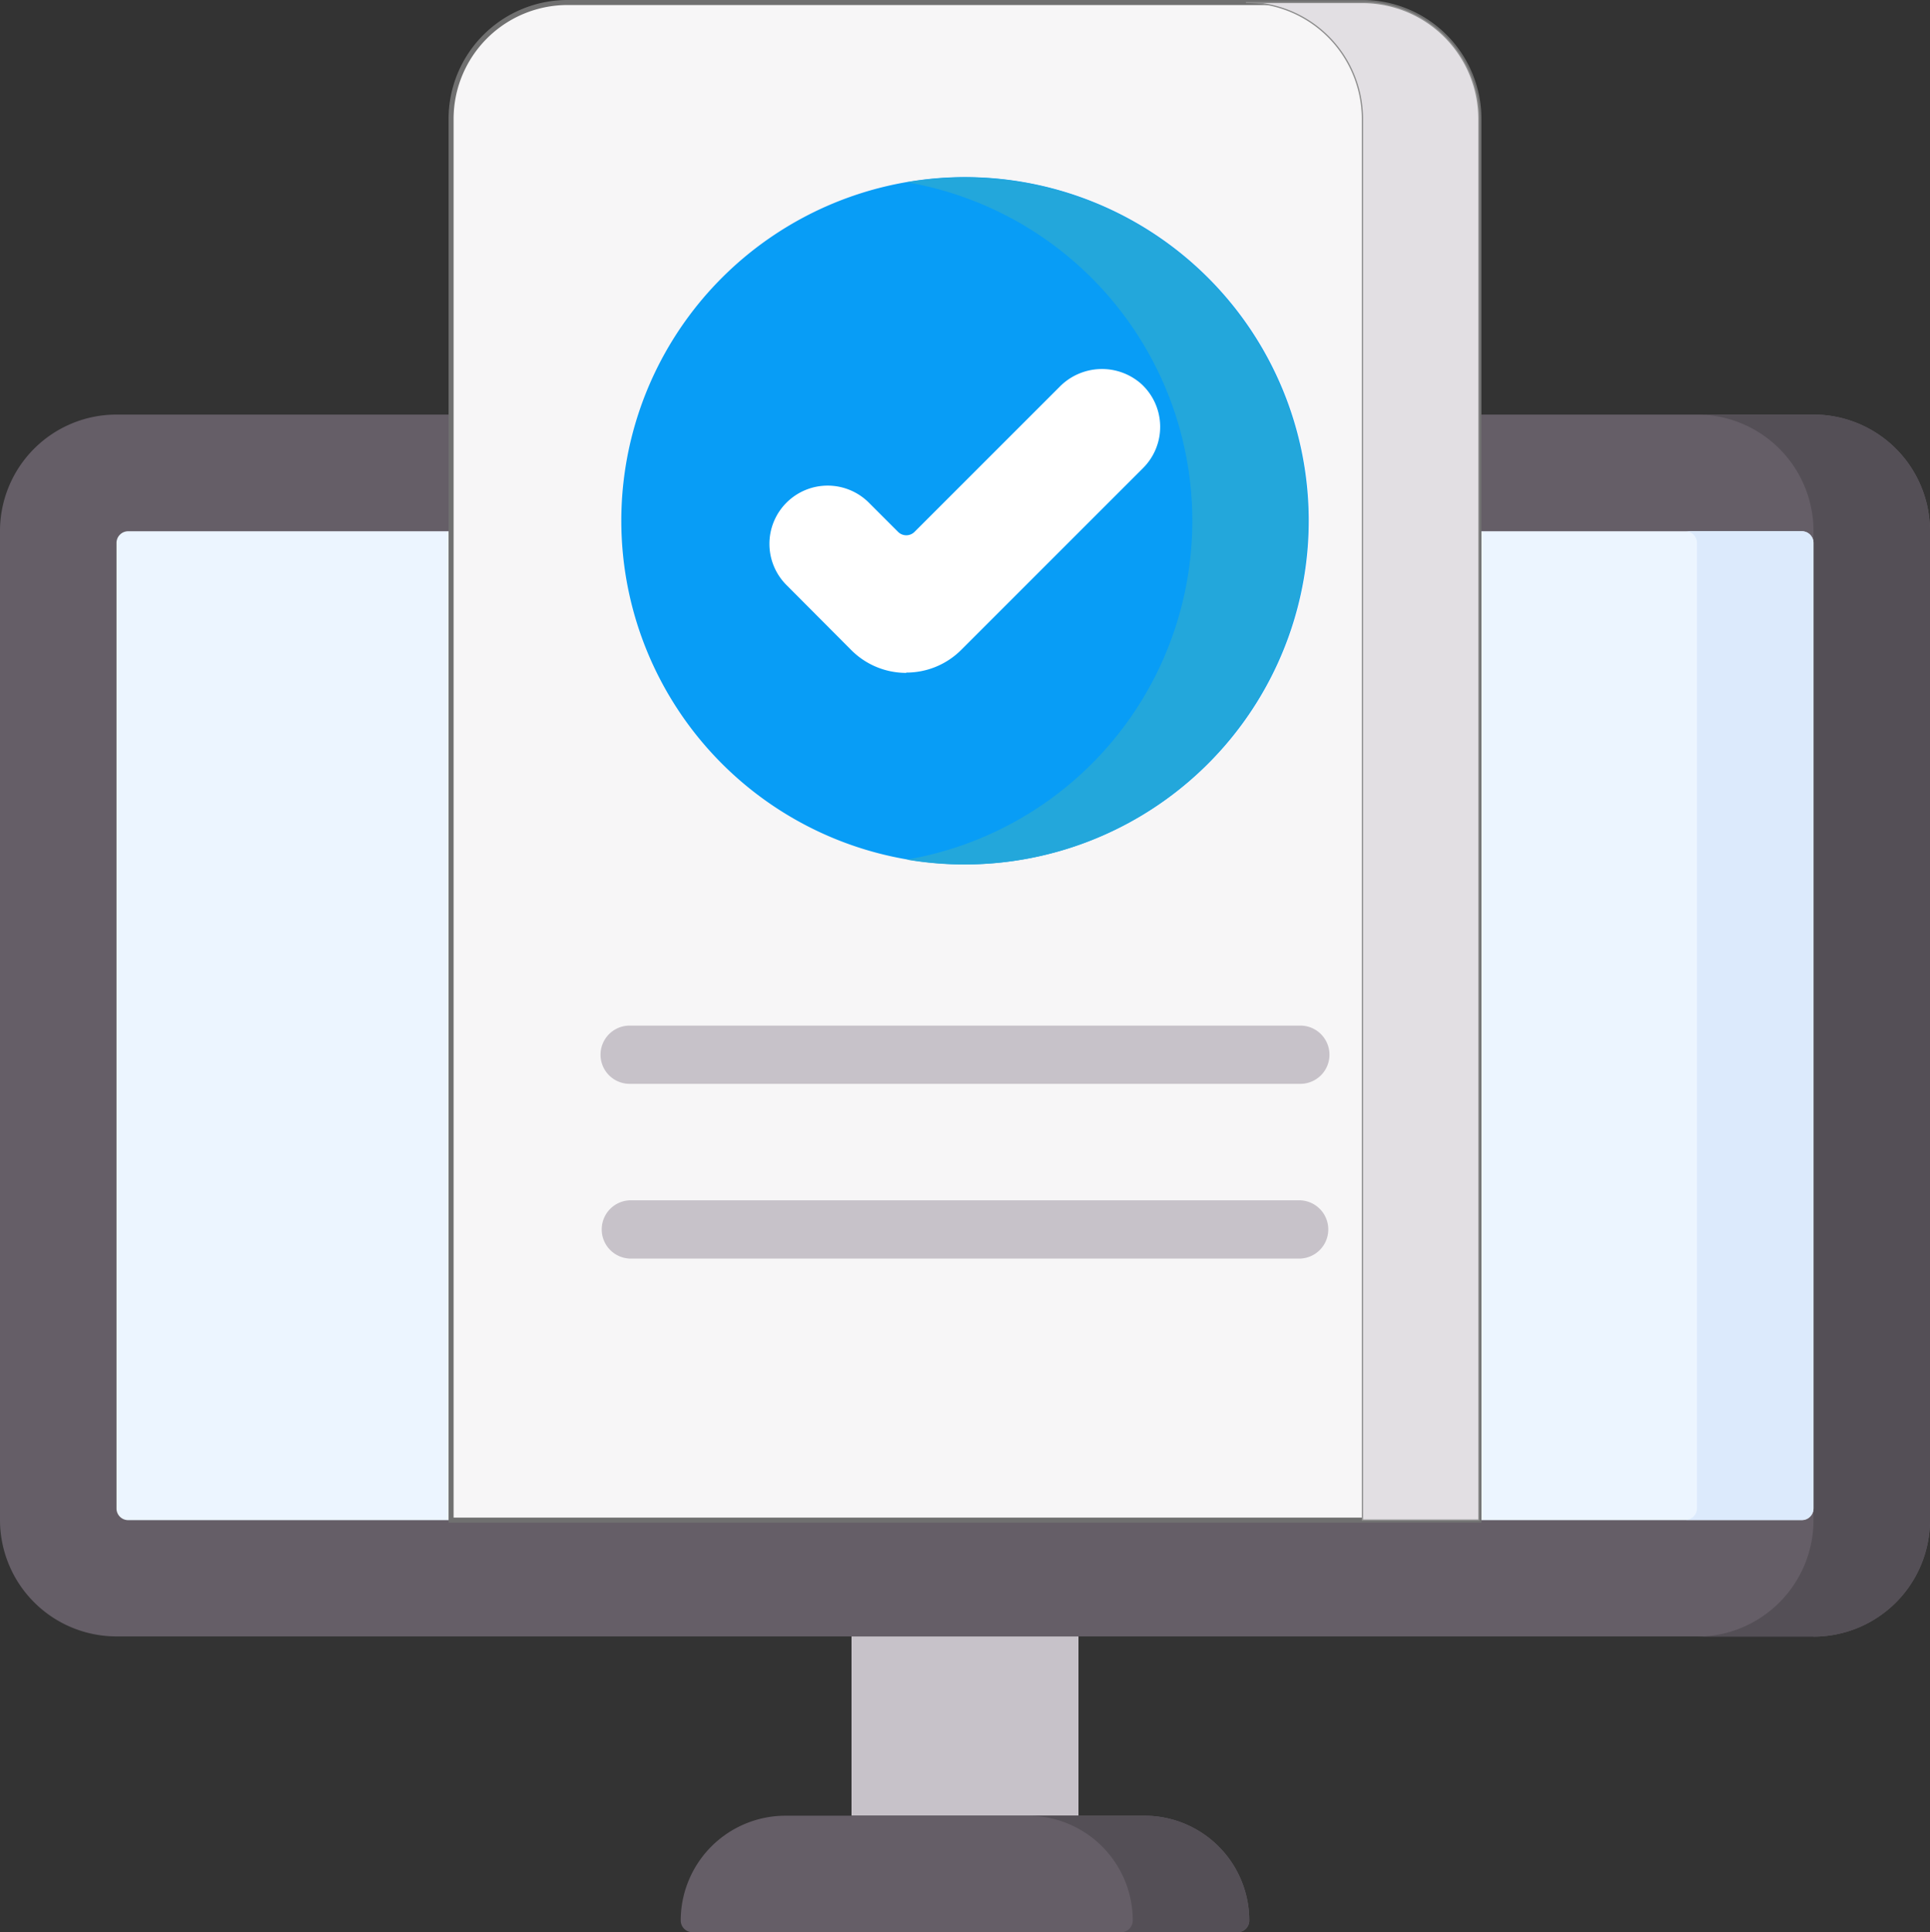
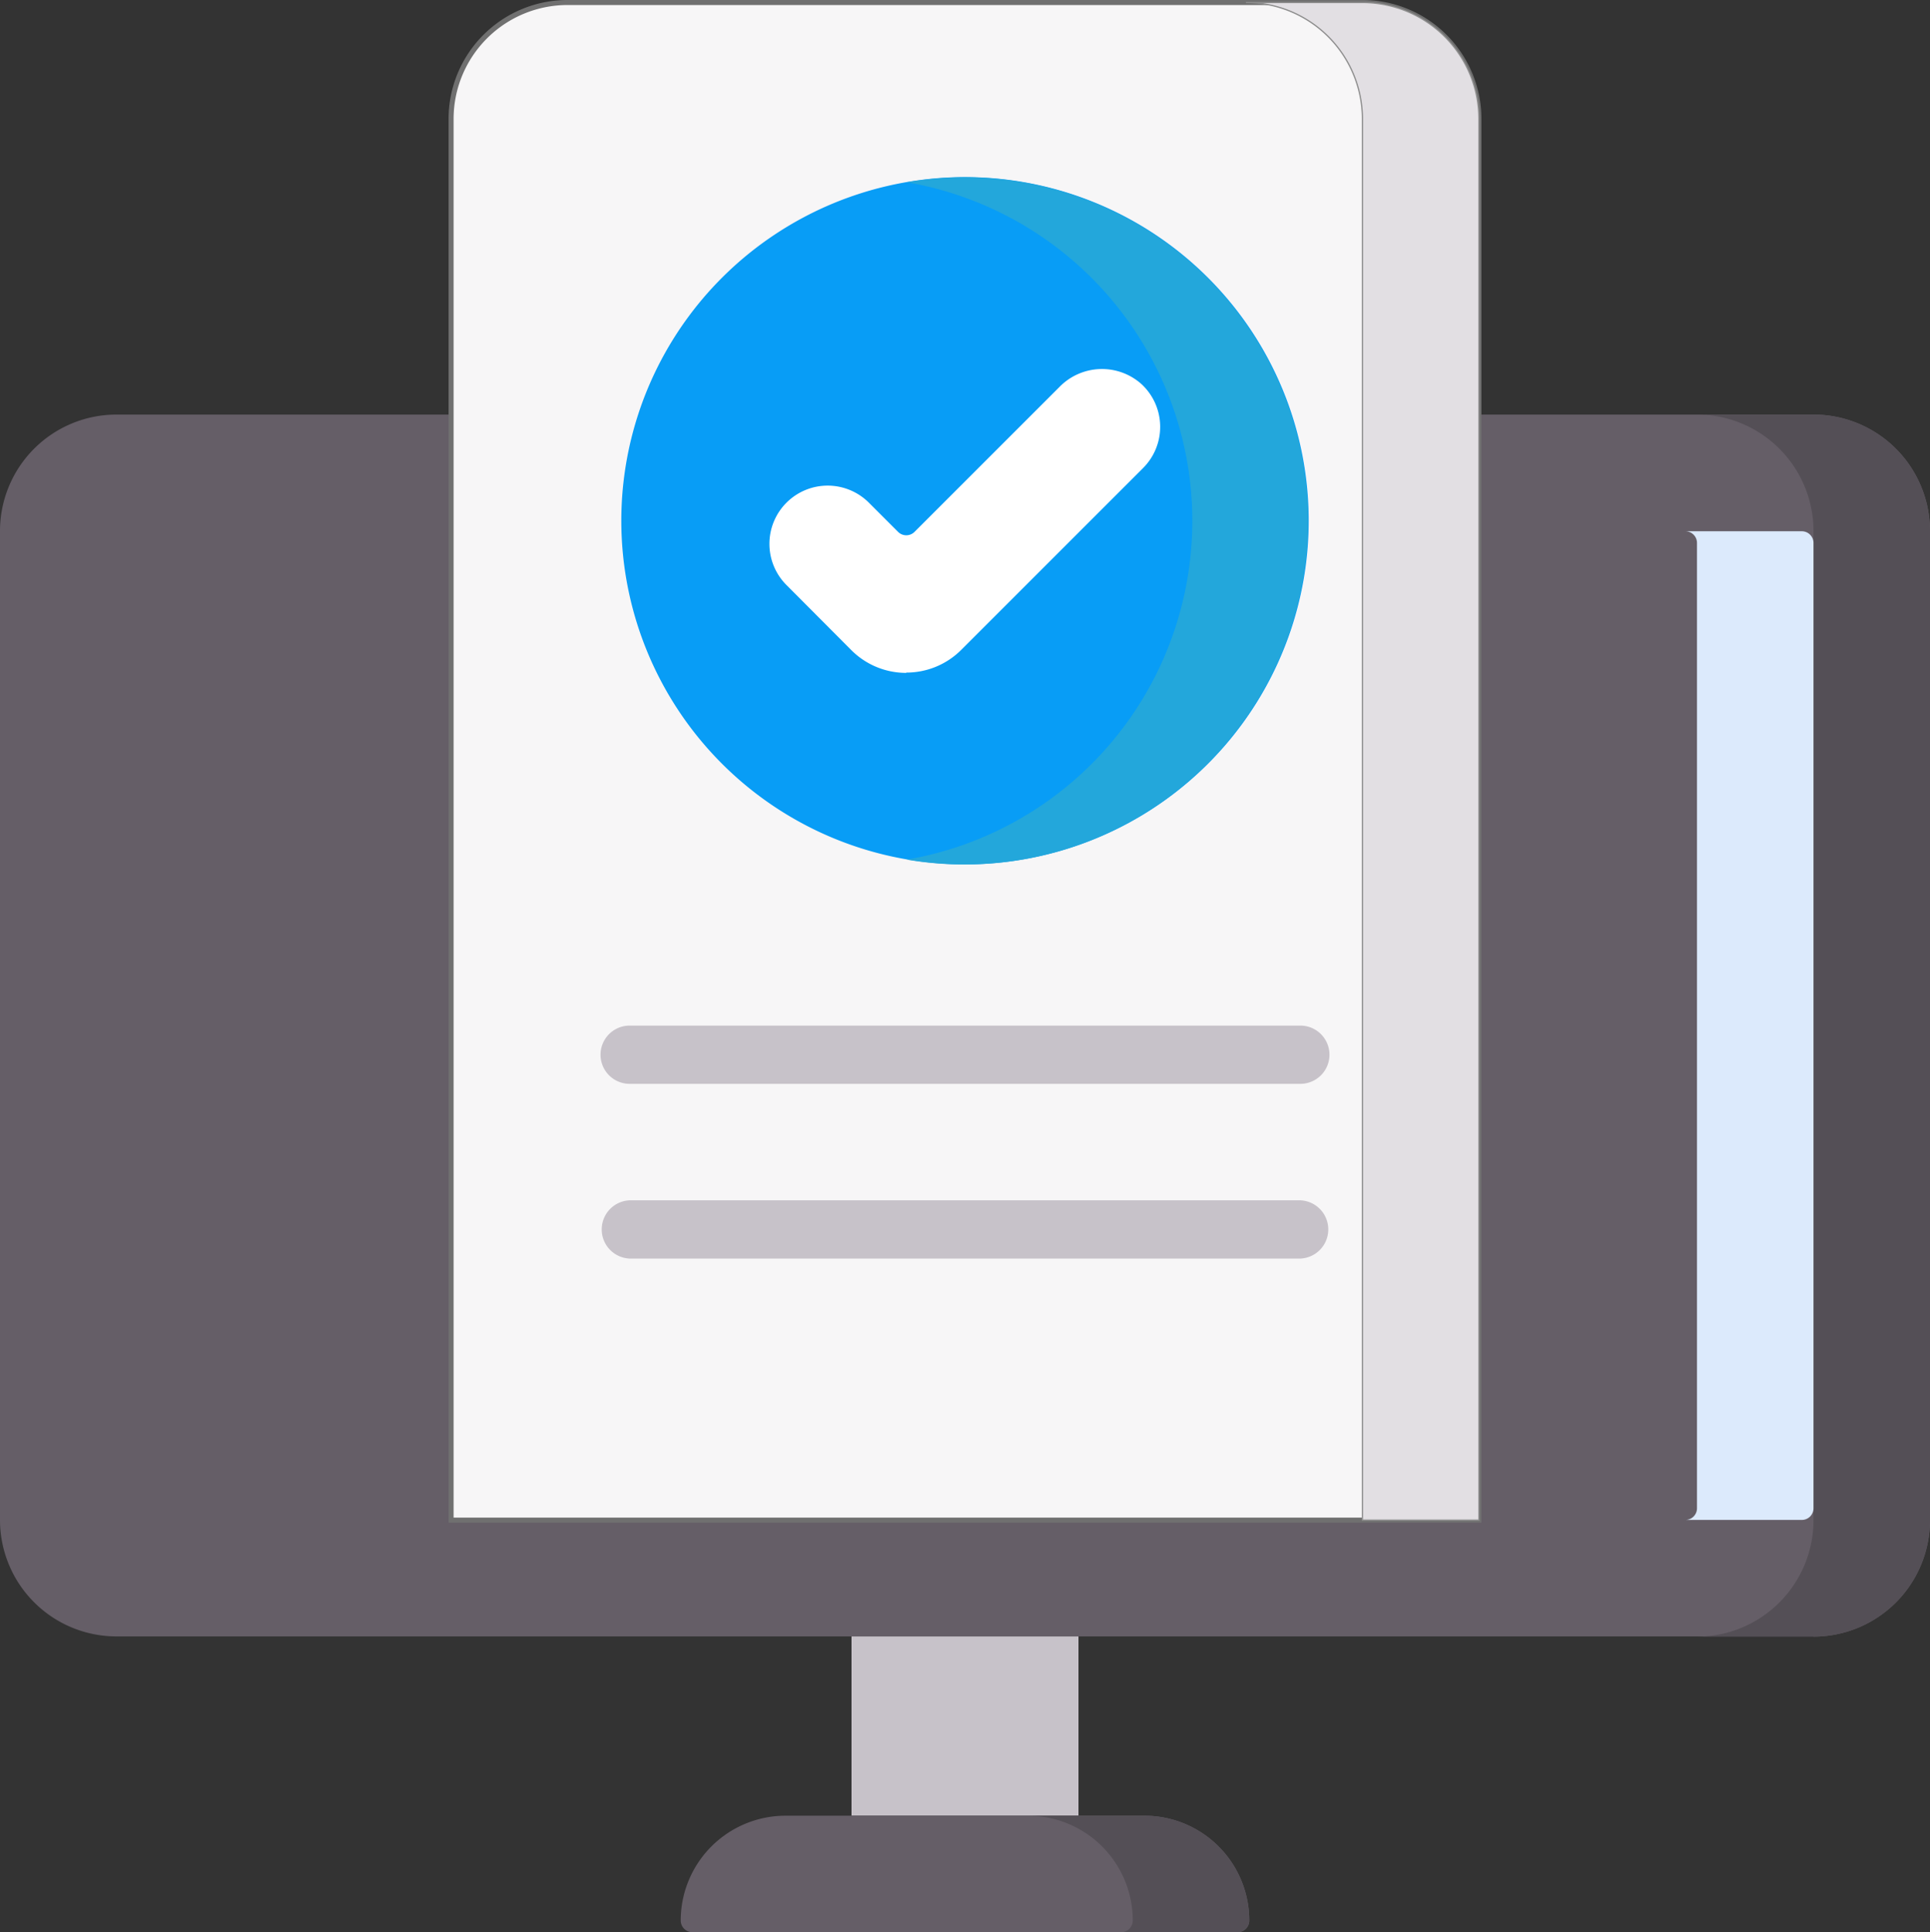
<svg xmlns="http://www.w3.org/2000/svg" id="Слой_1" data-name="Слой 1" viewBox="0 0 384 384.5">
  <rect x="0" y="0" width="384" height="384.5" fill="#333333" stroke="none" />
  <defs>
    <style>.cls-1{fill:#c7c2c9;}.cls-2{fill:#655e67;}.cls-3{fill:#544f56;}.cls-4{fill:#ecf5ff;}.cls-5{fill:#dceafc;}.cls-6{fill:#f7f6f7;stroke:#707070;}.cls-6,.cls-7{stroke-miterlimit:10;}.cls-7{fill:#e2dfe3;stroke:#8e8e8e;stroke-width:0.25px;}.cls-8{fill:#089df6;}.cls-9{fill:#23a7db;}.cls-10{fill:#fff;}</style>
  </defs>
  <title>002-online appointment</title>
  <rect class="cls-1" x="169.42" y="325.64" width="45.16" height="35.68" />
  <path class="cls-2" d="M341.7,564.82H270.3a20.86,20.86,0,0,0-20.86,20.86,2.32,2.32,0,0,0,2.32,2.32H360.24a2.32,2.32,0,0,0,2.32-2.32,20.86,20.86,0,0,0-20.86-20.86Zm0,0" transform="translate(-114 -203.5)" />
  <path class="cls-3" d="M341.7,564.82H318.52a20.86,20.86,0,0,1,20.86,20.86,2.32,2.32,0,0,1-2.32,2.32h23.18a2.32,2.32,0,0,0,2.32-2.32,20.86,20.86,0,0,0-20.86-20.86Zm0,0" transform="translate(-114 -203.5)" />
  <path class="cls-2" d="M474.82,529.14H137.18A23.18,23.18,0,0,1,114,506V309.22A23.18,23.18,0,0,1,137.18,286H474.82A23.18,23.18,0,0,1,498,309.22V506a23.18,23.18,0,0,1-23.18,23.18Zm0,0" transform="translate(-114 -203.5)" />
  <path class="cls-3" d="M474.82,286H451.64a23.18,23.18,0,0,1,23.18,23.18V506a23.18,23.18,0,0,1-23.18,23.18h23.18A23.18,23.18,0,0,0,498,506V309.22A23.18,23.18,0,0,0,474.82,286Zm0,0" transform="translate(-114 -203.5)" />
-   <path class="cls-4" d="M137.18,503.64V311.54a2.32,2.32,0,0,1,2.32-2.32h333a2.32,2.32,0,0,1,2.32,2.32v192.1A2.32,2.32,0,0,1,472.5,506h-333a2.32,2.32,0,0,1-2.32-2.32Zm0,0" transform="translate(-114 -203.5)" />
  <path class="cls-5" d="M472.5,309.22H449.32a2.32,2.32,0,0,1,2.32,2.32v192.1a2.32,2.32,0,0,1-2.32,2.32H472.5a2.32,2.32,0,0,0,2.32-2.32V311.54a2.32,2.32,0,0,0-2.32-2.32Zm0,0" transform="translate(-114 -203.5)" />
  <path class="cls-6" d="M408.25,506H203.75V227.18A23.18,23.18,0,0,1,226.93,204H385.07a23.18,23.18,0,0,1,23.18,23.18Zm0,0" transform="translate(-114 -203.5)" />
  <path class="cls-7" d="M385.07,204H361.89a23.18,23.18,0,0,1,23.18,23.18V506h23.18V227.18A23.18,23.18,0,0,0,385.07,204Zm0,0" transform="translate(-114 -203.5)" />
  <path class="cls-8" d="M374.38,307.15a68.38,68.38,0,1,1-20-48.35,68.38,68.38,0,0,1,20,48.35Zm0,0" transform="translate(-114 -203.5)" />
  <path class="cls-9" d="M306,238.77a68.68,68.68,0,0,0-11.59,1,68.38,68.38,0,0,1,0,134.79A68.38,68.38,0,1,0,306,238.77Zm0,0" transform="translate(-114 -203.5)" />
  <path class="cls-10" d="M294.32,337.4a15.41,15.41,0,0,1-10.93-4.52L270.56,320a11.59,11.59,0,1,1,16.39-16.39l5.73,5.73a2.32,2.32,0,0,0,3.28,0l28.86-28.86a11.8,11.8,0,0,1,16.21-.62,11.58,11.58,0,0,1,.41,16.77l-36.19,36.19a15.41,15.41,0,0,1-10.93,4.52Zm0,0" transform="translate(-114 -203.5)" />
  <path class="cls-1" d="M372.72,419.18H239.28a5.79,5.79,0,0,1,0-11.59H372.72a5.79,5.79,0,0,1,0,11.59Zm0,0" transform="translate(-114 -203.5)" />
  <path class="cls-1" d="M372.72,453.95H239.28a5.8,5.8,0,0,1,0-11.59H372.72a5.8,5.8,0,0,1,0,11.59Zm0,0" transform="translate(-114 -203.5)" />
</svg>